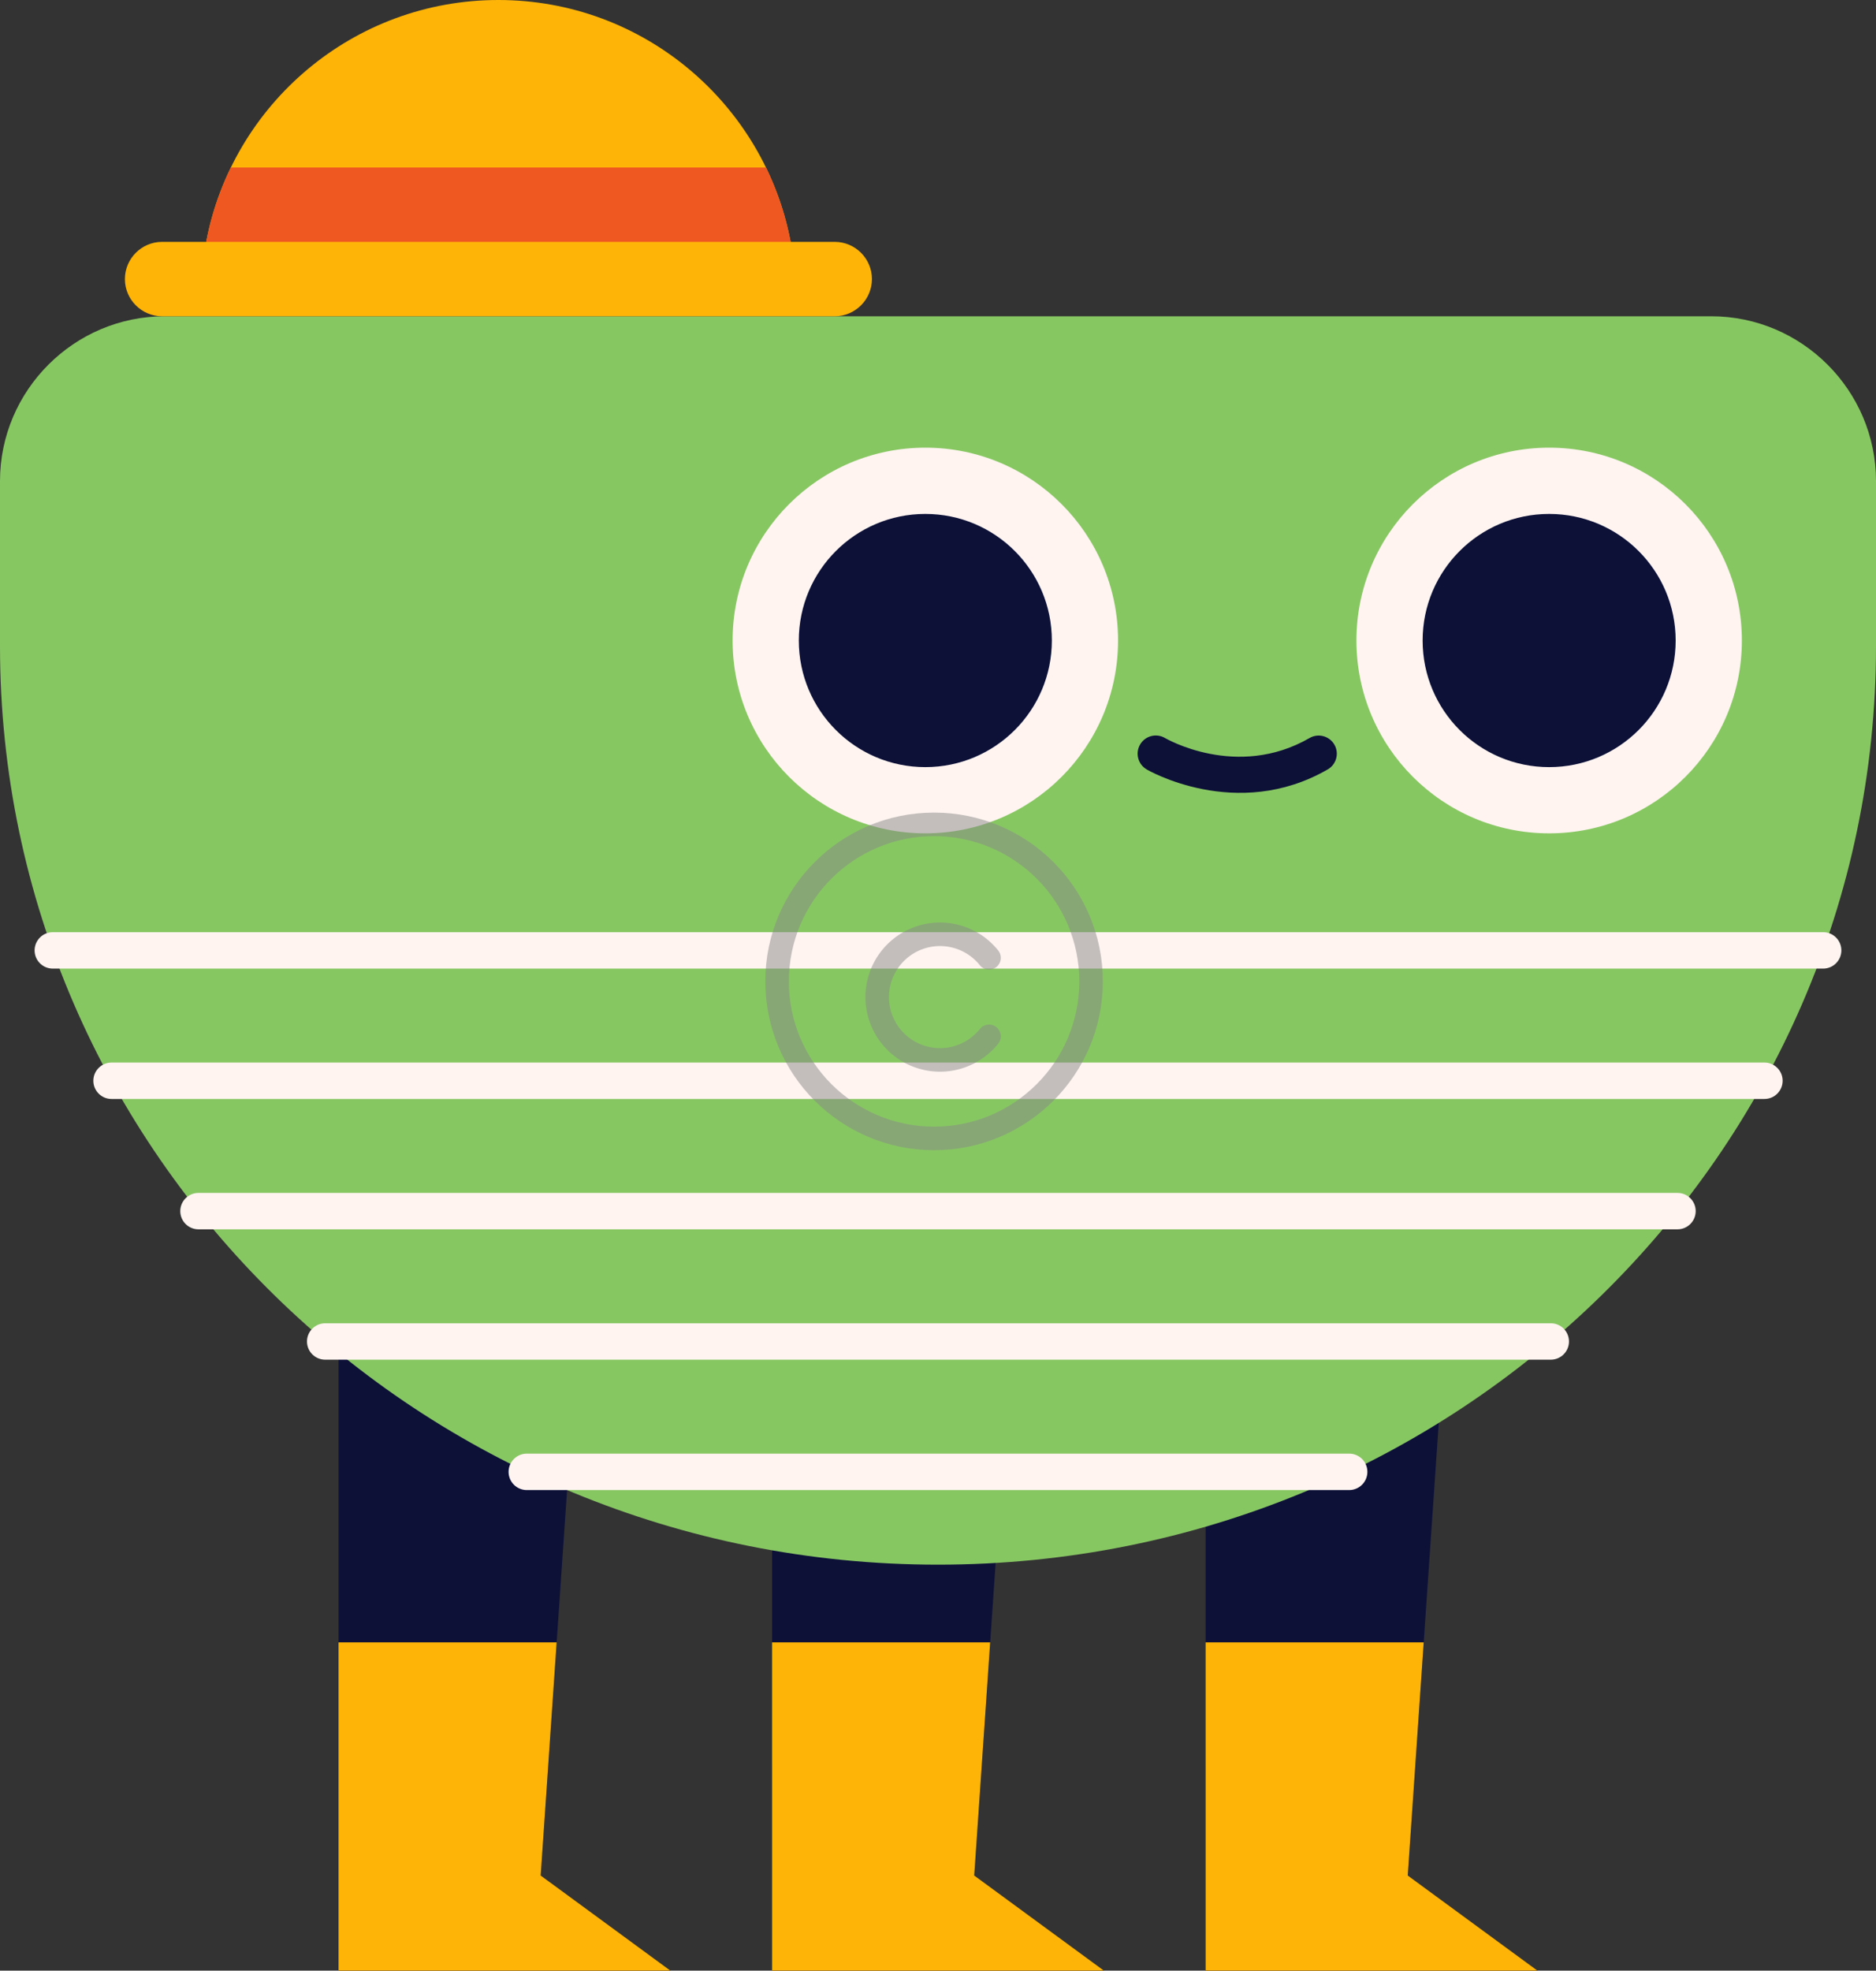
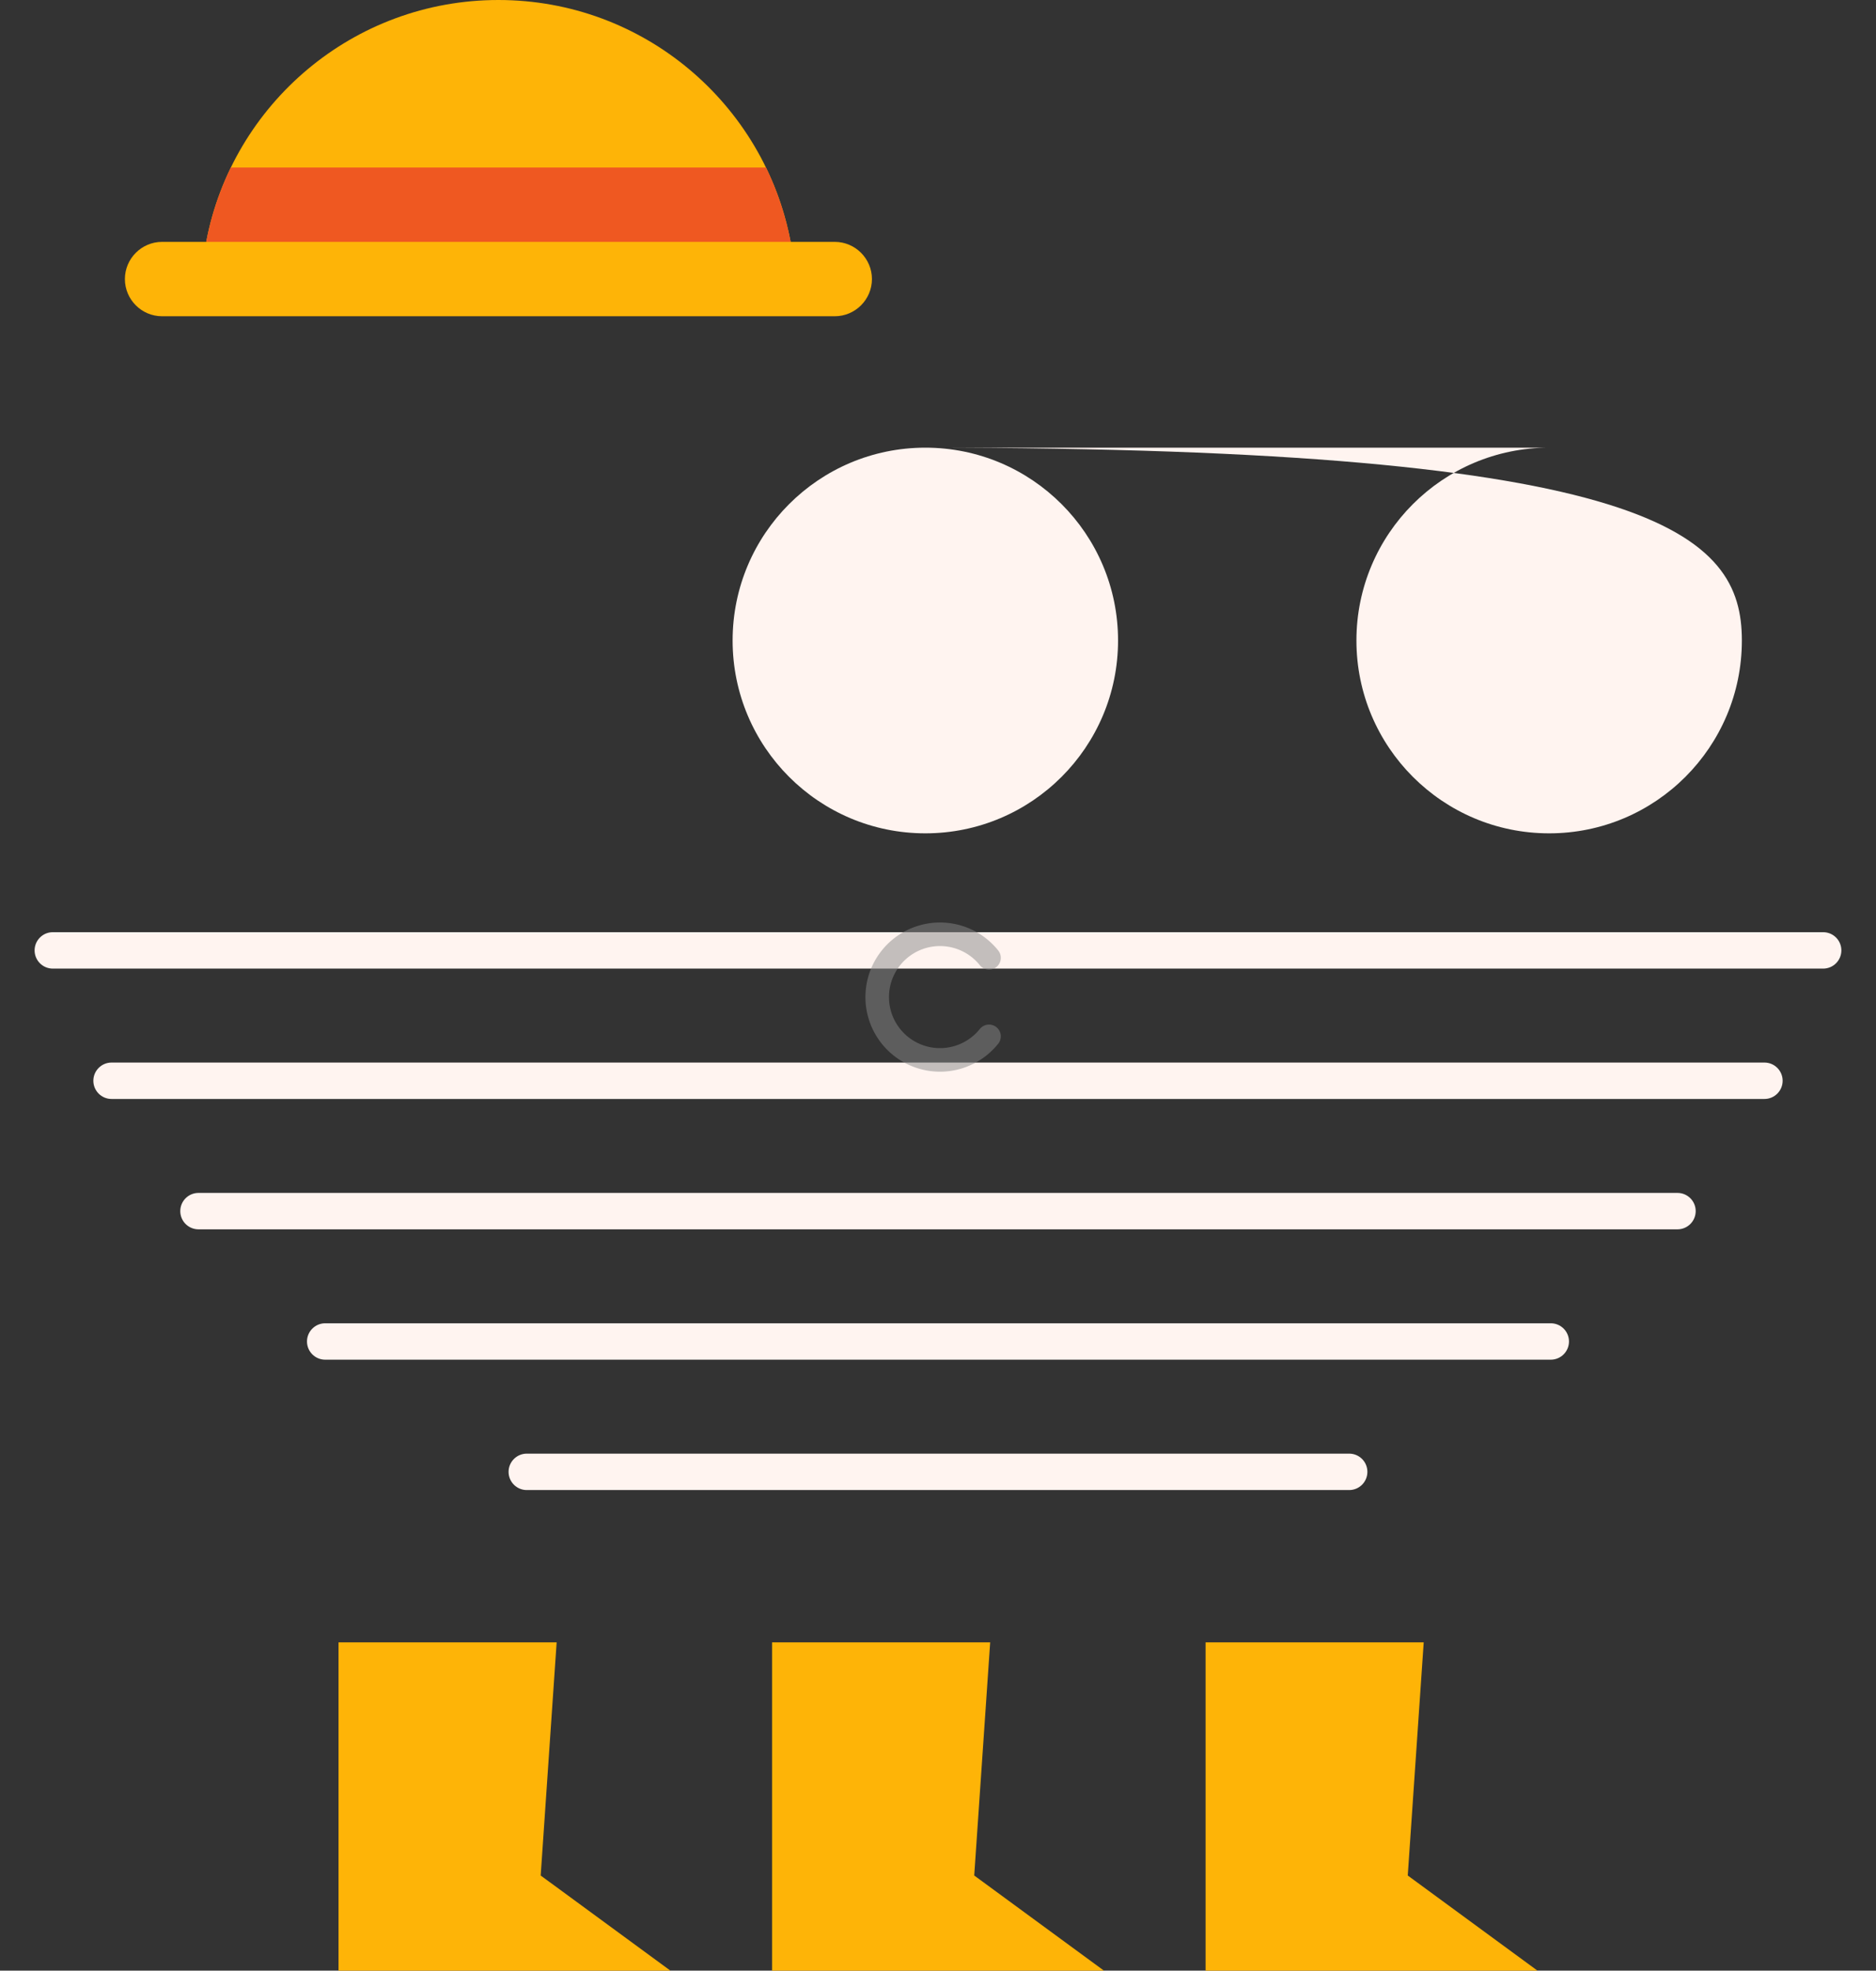
<svg xmlns="http://www.w3.org/2000/svg" viewBox="0 0 239 251" fill="none">
  <rect x="0" y="0" width="239" height="251" fill="#333333" stroke="none" />
  <g clip-path="url(#clip0_20502_8739)">
-     <path fill-rule="evenodd" clip-rule="evenodd" d="M43.129 224.763V251H85.409L68.883 238.885L74.05 163.449L43.133 163.94V224.766L43.129 224.763ZM153.592 224.763V251H195.872L179.346 238.885L184.513 163.449L153.595 163.94V224.766L153.592 224.763ZM98.36 224.763V251H140.64L124.115 238.885L129.281 163.449L98.364 163.94V224.766L98.36 224.763Z" fill="#0D1138" />
-     <path fill-rule="evenodd" clip-rule="evenodd" d="M239 82.006V82.27C239 146.899 185.498 199.291 119.5 199.291C53.502 199.291 0 146.899 0 82.27V61.277C0 49.73 9.442 40.284 20.985 40.284H218.015C229.558 40.284 239 49.73 239 61.277V82.006Z" fill="#87C762" />
    <path d="M6.726 123.371C5.444 123.371 4.408 122.33 4.408 121.052C4.408 119.773 5.448 118.733 6.726 118.733H232.27C233.551 118.733 234.588 119.773 234.588 121.052C234.588 122.33 233.548 123.371 232.27 123.371H6.726ZM67.11 189.788C65.828 189.788 64.792 188.748 64.792 187.469C64.792 186.19 65.832 185.15 67.11 185.15H171.886C173.168 185.15 174.204 186.19 174.204 187.469C174.204 188.748 173.164 189.788 171.886 189.788H67.11ZM41.428 173.183C40.146 173.183 39.11 172.143 39.11 170.865C39.11 169.586 40.15 168.546 41.428 168.546H197.568C198.85 168.546 199.886 169.586 199.886 170.865C199.886 172.143 198.846 173.183 197.568 173.183H41.428ZM25.285 156.579C24.003 156.579 22.967 155.539 22.967 154.26C22.967 152.982 24.006 151.941 25.285 151.941H213.711C214.993 151.941 216.029 152.982 216.029 154.26C216.029 155.539 214.989 156.579 213.711 156.579H25.285ZM14.211 139.975C12.929 139.975 11.893 138.935 11.893 137.656C11.893 136.377 12.933 135.337 14.211 135.337H224.788C226.07 135.337 227.106 136.377 227.106 137.656C227.106 138.935 226.067 139.975 224.788 139.975H14.211Z" fill="#FFF4F0" />
    <path fill-rule="evenodd" clip-rule="evenodd" d="M63.496 0C82.001 0 97.4 13.267 100.725 30.807H106.35C108.954 30.807 111.084 32.938 111.084 35.542C111.084 38.15 108.954 40.281 106.35 40.281H20.646C18.039 40.281 15.912 38.15 15.912 35.545C15.912 32.938 18.042 30.807 20.646 30.807H26.271C29.593 13.267 44.995 0 63.496 0Z" fill="#FEB407" />
    <path fill-rule="evenodd" clip-rule="evenodd" d="M97.588 21.336C99.028 24.298 100.097 27.476 100.729 30.81H26.268C26.899 27.476 27.965 24.298 29.409 21.336H97.588Z" fill="#EF5821" />
-     <path fill-rule="evenodd" clip-rule="evenodd" d="M117.886 57.019C131.447 57.019 142.438 68.017 142.438 81.58C142.438 95.143 131.444 106.142 117.886 106.142C104.328 106.142 93.334 95.143 93.334 81.58C93.334 68.017 104.328 57.019 117.886 57.019ZM197.359 57.019C210.92 57.019 221.911 68.017 221.911 81.58C221.911 95.143 210.917 106.142 197.359 106.142C183.801 106.142 172.807 95.143 172.807 81.58C172.807 68.017 183.801 57.019 197.359 57.019Z" fill="#FFF4F0" />
-     <path fill-rule="evenodd" clip-rule="evenodd" d="M117.886 65.46C126.786 65.46 134.004 72.677 134.004 81.584C134.004 90.491 126.79 97.708 117.886 97.708C108.983 97.708 101.769 90.491 101.769 81.584C101.769 72.677 108.983 65.46 117.886 65.46ZM146.071 97.989C144.969 97.339 144.605 95.92 145.255 94.818C145.905 93.716 147.323 93.352 148.425 94.002C148.45 94.016 157.556 99.362 166.85 93.995C167.954 93.359 169.366 93.742 170.002 94.847C170.637 95.952 170.254 97.365 169.15 98C157.52 104.715 146.099 98.011 146.067 97.993L146.071 97.989ZM197.359 65.46C206.259 65.46 213.477 72.677 213.477 81.584C213.477 90.491 206.263 97.708 197.359 97.708C188.455 97.708 181.241 90.491 181.241 81.584C181.241 72.677 188.455 65.46 197.359 65.46Z" fill="#0D1138" />
+     <path fill-rule="evenodd" clip-rule="evenodd" d="M117.886 57.019C131.447 57.019 142.438 68.017 142.438 81.58C142.438 95.143 131.444 106.142 117.886 106.142C104.328 106.142 93.334 95.143 93.334 81.58C93.334 68.017 104.328 57.019 117.886 57.019ZC210.92 57.019 221.911 68.017 221.911 81.58C221.911 95.143 210.917 106.142 197.359 106.142C183.801 106.142 172.807 95.143 172.807 81.58C172.807 68.017 183.801 57.019 197.359 57.019Z" fill="#FFF4F0" />
    <path fill-rule="evenodd" clip-rule="evenodd" d="M43.129 224.763V251H85.409L68.883 238.885L70.916 209.184H43.129V224.763ZM98.36 209.184H126.147L124.115 238.885L140.64 251H98.36V209.184ZM153.592 209.184H181.379L179.346 238.885L195.872 251H153.592V209.184Z" fill="#FEB407" />
  </g>
  <defs>
    <clipPath id="clip0_20502_8739">
      <rect width="239" height="251" fill="white" />
    </clipPath>
  </defs>
-   <circle cx="119" cy="125" r="20" fill="none" stroke="#888" stroke-linecap="round" stroke-linejoin="round" stroke-width="3" opacity="0.5" />
  <path d="M126,132a8,8,0,1,1,0-10" fill="none" stroke="#888" stroke-linecap="round" stroke-linejoin="round" stroke-width="3" opacity="0.5" />
</svg>